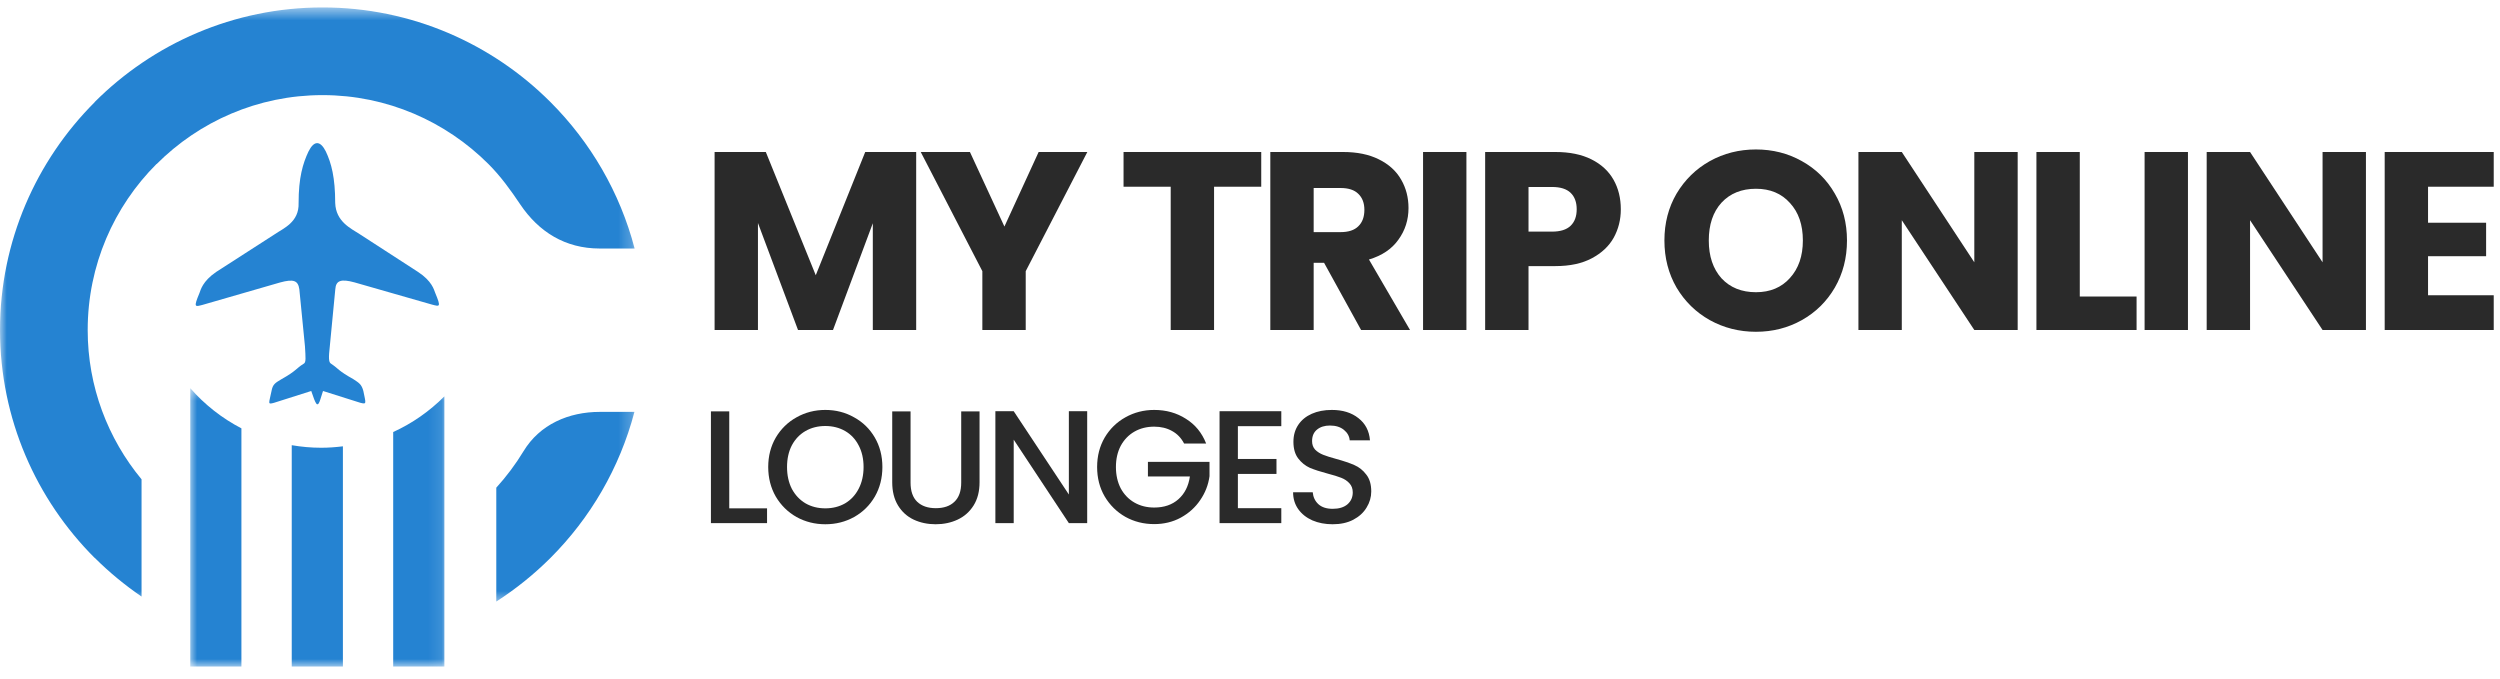
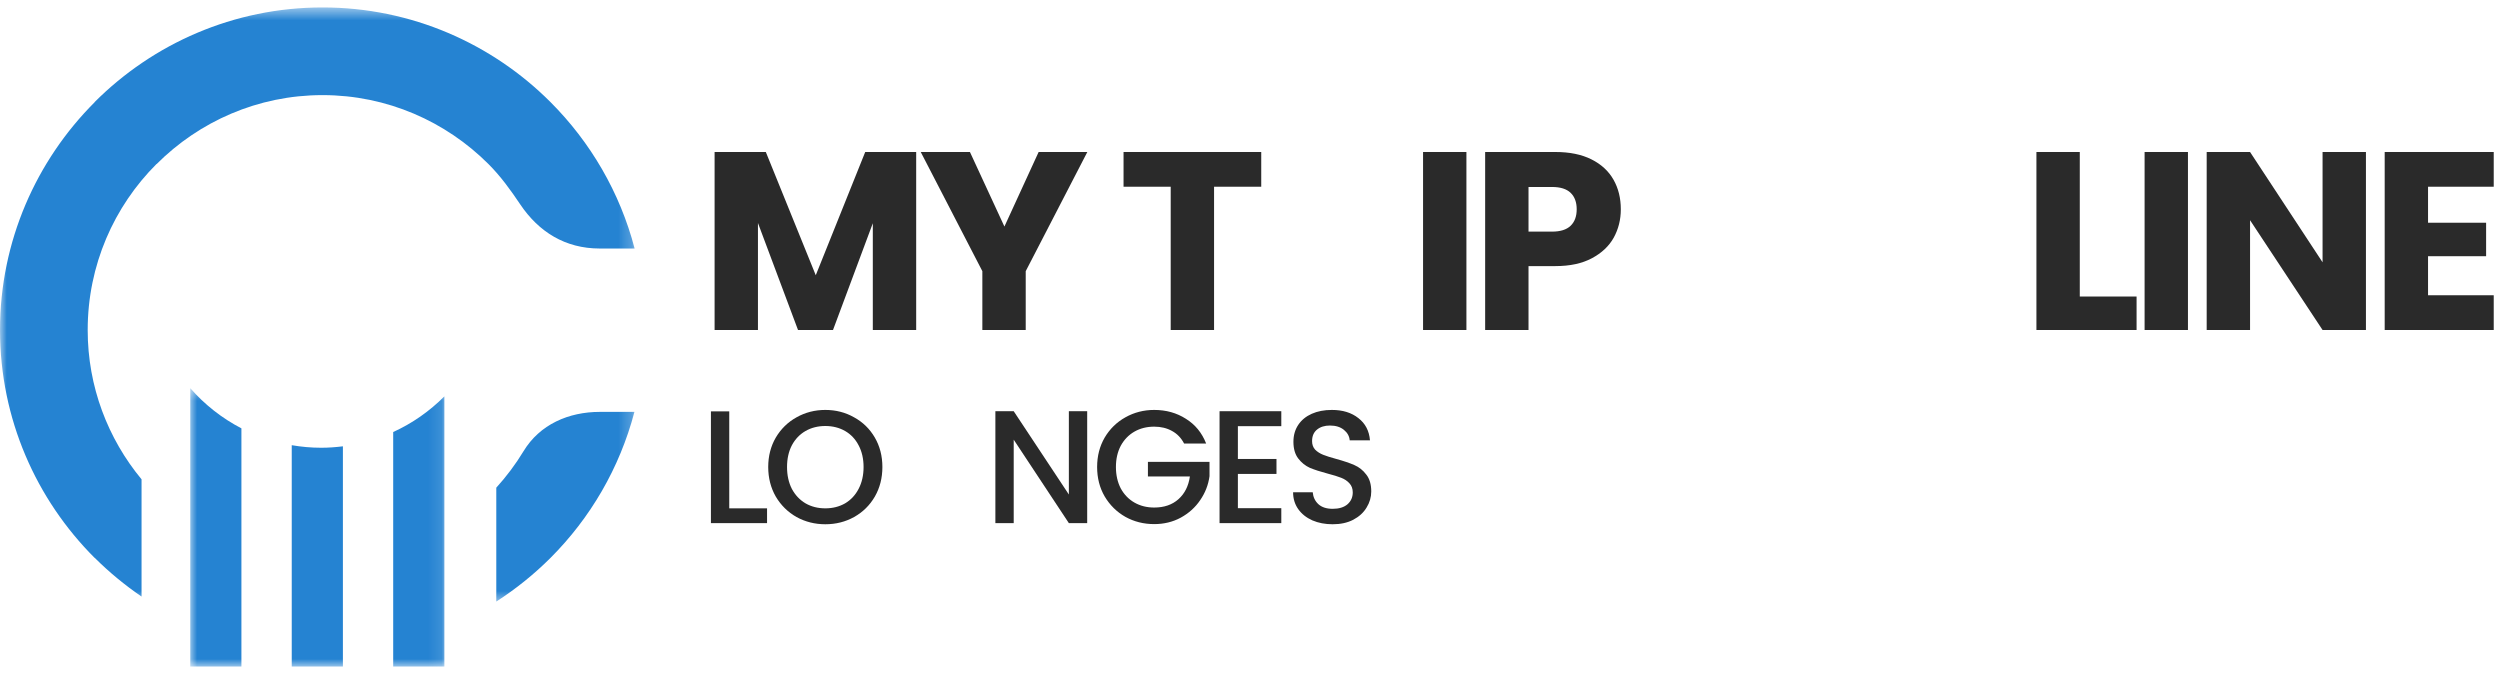
<svg xmlns="http://www.w3.org/2000/svg" width="184" height="50" viewBox="0 0 184 50" fill="none">
  <mask id="mask0_1041_431" style="mask-type:luminance" maskUnits="userSpaceOnUse" x="0" y="0" width="47" height="45">
    <path d="M0 0.545H46.783V44.399H0V0.545Z" fill="white" />
  </mask>
  <g mask="url(#mask0_1041_431)">
    <path fill-rule="evenodd" clip-rule="evenodd" d="M36.527 35.893C37.275 35.069 37.948 34.173 38.528 33.215C39.727 31.233 41.857 30.315 44.148 30.315H46.695C45.611 34.44 43.447 38.132 40.514 41.064C39.306 42.27 37.97 43.344 36.527 44.275M23.739 0.547H23.743C30.281 0.547 36.218 3.214 40.516 7.514C43.455 10.454 45.626 14.152 46.709 18.291H44.138C41.597 18.291 39.65 17.064 38.289 15.042C37.585 13.991 36.844 12.966 35.952 12.076C32.82 8.944 28.5 7.002 23.743 7H23.732C18.977 7.002 14.658 8.944 11.528 12.074H11.516C8.391 15.197 6.454 19.518 6.454 24.287V24.295C6.454 28.458 7.944 32.29 10.418 35.278V43.907C9.182 43.061 8.026 42.108 6.97 41.055L6.965 41.06C2.665 36.761 0.003 30.829 0 24.295V24.287C0.002 17.756 2.669 11.822 6.972 7.517L6.967 7.51C11.265 3.212 17.197 0.55 23.732 0.547H23.739Z" fill="#2583D2" />
  </g>
-   <path fill-rule="evenodd" clip-rule="evenodd" d="M23.272 29.692C23.181 29.554 23.089 29.326 22.907 28.777L20.166 29.647C19.666 29.786 19.801 29.694 19.983 28.782C20.073 28.279 20.255 28.186 20.713 27.91C21.853 27.272 21.759 27.134 22.354 26.768C22.538 26.679 22.491 26.313 22.445 25.49L22.031 21.289C21.938 20.65 21.617 20.515 20.614 20.79L14.907 22.439C14.361 22.578 14.222 22.666 14.679 21.572C14.769 21.342 14.906 20.704 15.909 20.016L20.245 17.225C20.837 16.815 22.025 16.358 21.977 14.943C21.975 13.068 22.293 12.022 22.704 11.153C23.113 10.33 23.57 10.33 23.982 11.15C24.393 12.018 24.669 13.069 24.671 14.939C24.72 16.309 25.815 16.808 26.454 17.221L30.75 20.003C31.8 20.686 31.939 21.326 32.031 21.553C32.488 22.65 32.35 22.557 31.803 22.42L26.092 20.783C25.089 20.51 24.724 20.647 24.678 21.288L24.274 25.49C24.181 26.31 24.181 26.674 24.366 26.767C24.911 27.131 24.867 27.27 26.009 27.908C26.421 28.182 26.604 28.272 26.742 28.773C26.924 29.688 27.016 29.777 26.512 29.642L23.774 28.777C23.591 29.326 23.546 29.554 23.455 29.688C23.408 29.781 23.317 29.781 23.272 29.692Z" fill="#2583D2" />
  <mask id="mask1_1041_431" style="mask-type:luminance" maskUnits="userSpaceOnUse" x="13" y="28" width="20" height="22">
    <path d="M13.957 28.434H32.897V49.103H13.957V28.434Z" fill="white" />
  </mask>
  <g mask="url(#mask1_1041_431)">
    <path fill-rule="evenodd" clip-rule="evenodd" d="M32.706 29.171V49.056H28.939V31.797C30.351 31.153 31.624 30.26 32.706 29.171ZM25.238 32.849V49.056H21.472V32.766C22.174 32.887 22.901 32.954 23.639 32.954C24.18 32.954 24.712 32.914 25.238 32.849ZM17.768 31.526V49.056H14.002V28.568C15.057 29.775 16.333 30.782 17.768 31.526Z" fill="#2583D2" />
  </g>
  <path d="M67.431 11.187V24.288H64.239V16.431L61.309 24.288H58.734L55.785 16.412V24.288H52.594V11.187H56.364L60.04 20.257L63.68 11.187H67.431Z" fill="#2A2A2A" />
  <path d="M80.028 11.187L75.493 19.958V24.288H72.301V19.958L67.766 11.187H71.387L73.925 16.674L76.444 11.187H80.028Z" fill="#2A2A2A" />
  <path d="M92.827 11.187V13.743H89.355V24.288H86.164V13.743H82.693V11.187H92.827Z" fill="#2A2A2A" />
-   <path d="M100.176 24.288L97.452 19.342H96.686V24.288H93.495V11.187H98.851C99.884 11.187 100.761 11.367 101.483 11.728C102.217 12.089 102.764 12.586 103.125 13.221C103.486 13.843 103.666 14.54 103.666 15.311C103.666 16.182 103.418 16.96 102.92 17.644C102.435 18.328 101.713 18.814 100.755 19.1L103.778 24.288H100.176ZM96.686 17.084H98.665C99.249 17.084 99.685 16.941 99.971 16.655C100.27 16.369 100.419 15.964 100.419 15.442C100.419 14.944 100.27 14.552 99.971 14.266C99.685 13.98 99.249 13.837 98.665 13.837H96.686V17.084Z" fill="#2A2A2A" />
  <path d="M107.928 11.187V24.288H104.737V11.187H107.928Z" fill="#2A2A2A" />
  <path d="M119.292 15.404C119.292 16.163 119.118 16.86 118.769 17.495C118.421 18.117 117.886 18.621 117.164 19.006C116.443 19.392 115.547 19.585 114.477 19.585H112.499V24.288H109.307V11.187H114.477C115.522 11.187 116.406 11.367 117.127 11.728C117.849 12.089 118.39 12.586 118.751 13.221C119.112 13.855 119.292 14.583 119.292 15.404ZM114.234 17.047C114.844 17.047 115.298 16.904 115.597 16.617C115.895 16.331 116.045 15.927 116.045 15.404C116.045 14.882 115.895 14.477 115.597 14.191C115.298 13.905 114.844 13.762 114.234 13.762H112.499V17.047H114.234Z" fill="#2A2A2A" />
-   <path d="M129.238 24.419C128.006 24.419 126.874 24.132 125.841 23.56C124.821 22.988 124.006 22.191 123.397 21.171C122.799 20.139 122.501 18.981 122.501 17.7C122.501 16.418 122.799 15.268 123.397 14.247C124.006 13.227 124.821 12.431 125.841 11.858C126.874 11.286 128.006 11 129.238 11C130.47 11 131.596 11.286 132.616 11.858C133.649 12.431 134.457 13.227 135.042 14.247C135.639 15.268 135.938 16.418 135.938 17.7C135.938 18.981 135.639 20.139 135.042 21.171C134.445 22.191 133.636 22.988 132.616 23.56C131.596 24.132 130.47 24.419 129.238 24.419ZM129.238 21.507C130.283 21.507 131.117 21.159 131.739 20.462C132.373 19.765 132.691 18.845 132.691 17.7C132.691 16.543 132.373 15.622 131.739 14.938C131.117 14.241 130.283 13.893 129.238 13.893C128.181 13.893 127.335 14.235 126.7 14.919C126.078 15.604 125.767 16.53 125.767 17.7C125.767 18.857 126.078 19.784 126.7 20.481C127.335 21.165 128.181 21.507 129.238 21.507Z" fill="#2A2A2A" />
-   <path d="M148.501 24.288H145.309L139.972 16.207V24.288H136.78V11.187H139.972L145.309 19.305V11.187H148.501V24.288Z" fill="#2A2A2A" />
  <path d="M153.072 21.824H157.252V24.288H149.881V11.187H153.072V21.824Z" fill="#2A2A2A" />
  <path d="M161.033 11.187V24.288H157.842V11.187H161.033Z" fill="#2A2A2A" />
  <path d="M174.133 24.288H170.941L165.604 16.207V24.288H162.412V11.187H165.604L170.941 19.305V11.187H174.133V24.288Z" fill="#2A2A2A" />
  <path d="M178.704 13.743V16.393H182.978V18.857H178.704V21.731H183.538V24.288H175.513V11.187H183.538V13.743H178.704Z" fill="#2A2A2A" />
  <path d="M53.673 37.414H56.455V38.502H52.324V30.277H53.673V37.414Z" fill="#2A2A2A" />
  <path d="M60.743 38.585C59.977 38.585 59.271 38.408 58.624 38.053C57.985 37.69 57.476 37.189 57.098 36.55C56.727 35.903 56.541 35.177 56.541 34.372C56.541 33.567 56.727 32.846 57.098 32.206C57.476 31.567 57.985 31.07 58.624 30.715C59.271 30.352 59.977 30.171 60.743 30.171C61.516 30.171 62.222 30.352 62.861 30.715C63.508 31.07 64.017 31.567 64.388 32.206C64.759 32.846 64.944 33.567 64.944 34.372C64.944 35.177 64.759 35.903 64.388 36.55C64.017 37.189 63.508 37.69 62.861 38.053C62.222 38.408 61.516 38.585 60.743 38.585ZM60.743 37.414C61.287 37.414 61.772 37.291 62.199 37.047C62.625 36.794 62.956 36.439 63.193 35.982C63.437 35.516 63.559 34.98 63.559 34.372C63.559 33.765 63.437 33.232 63.193 32.774C62.956 32.317 62.625 31.966 62.199 31.721C61.772 31.477 61.287 31.354 60.743 31.354C60.198 31.354 59.713 31.477 59.287 31.721C58.861 31.966 58.526 32.317 58.281 32.774C58.044 33.232 57.926 33.765 57.926 34.372C57.926 34.98 58.044 35.516 58.281 35.982C58.526 36.439 58.861 36.794 59.287 37.047C59.713 37.291 60.198 37.414 60.743 37.414Z" fill="#2A2A2A" />
-   <path d="M67.017 30.277V35.52C67.017 36.144 67.179 36.613 67.503 36.928C67.834 37.244 68.292 37.402 68.876 37.402C69.467 37.402 69.925 37.244 70.248 36.928C70.58 36.613 70.745 36.144 70.745 35.52V30.277H72.095V35.496C72.095 36.167 71.949 36.735 71.657 37.201C71.365 37.666 70.974 38.013 70.485 38.242C69.996 38.471 69.455 38.585 68.864 38.585C68.272 38.585 67.731 38.471 67.242 38.242C66.761 38.013 66.378 37.666 66.094 37.201C65.81 36.735 65.668 36.167 65.668 35.496V30.277H67.017Z" fill="#2A2A2A" />
  <path d="M80.017 38.502H78.668L74.609 32.36V38.502H73.26V30.265H74.609L78.668 36.396V30.265H80.017V38.502Z" fill="#2A2A2A" />
  <path d="M87.15 32.644C86.937 32.234 86.641 31.926 86.263 31.721C85.884 31.508 85.446 31.402 84.949 31.402C84.404 31.402 83.919 31.524 83.493 31.768C83.067 32.013 82.732 32.36 82.487 32.81C82.251 33.26 82.132 33.78 82.132 34.372C82.132 34.964 82.251 35.489 82.487 35.946C82.732 36.396 83.067 36.743 83.493 36.988C83.919 37.232 84.404 37.355 84.949 37.355C85.683 37.355 86.278 37.149 86.736 36.739C87.194 36.329 87.474 35.773 87.576 35.07H84.487V33.993H89.02V35.047C88.933 35.686 88.704 36.274 88.334 36.81C87.971 37.347 87.493 37.777 86.902 38.1C86.318 38.416 85.667 38.574 84.949 38.574C84.176 38.574 83.469 38.396 82.83 38.041C82.191 37.678 81.683 37.177 81.304 36.538C80.933 35.899 80.748 35.177 80.748 34.372C80.748 33.567 80.933 32.846 81.304 32.206C81.683 31.567 82.191 31.07 82.83 30.715C83.477 30.352 84.184 30.171 84.949 30.171C85.825 30.171 86.602 30.388 87.28 30.822C87.967 31.248 88.464 31.855 88.772 32.644H87.15Z" fill="#2A2A2A" />
  <path d="M91.108 31.366V33.78H93.949V34.881H91.108V37.402H94.304V38.502H89.759V30.265H94.304V31.366H91.108Z" fill="#2A2A2A" />
  <path d="M98.084 38.585C97.532 38.585 97.034 38.491 96.593 38.301C96.151 38.104 95.804 37.828 95.551 37.473C95.299 37.118 95.172 36.704 95.172 36.23H96.616C96.648 36.585 96.786 36.877 97.031 37.106C97.283 37.335 97.634 37.449 98.084 37.449C98.549 37.449 98.912 37.339 99.173 37.118C99.433 36.889 99.563 36.597 99.563 36.242C99.563 35.966 99.48 35.741 99.315 35.568C99.157 35.394 98.956 35.26 98.711 35.165C98.474 35.07 98.143 34.968 97.717 34.857C97.18 34.715 96.743 34.573 96.403 34.431C96.072 34.281 95.788 34.053 95.551 33.745C95.314 33.437 95.196 33.027 95.196 32.514C95.196 32.041 95.314 31.627 95.551 31.271C95.788 30.916 96.119 30.644 96.545 30.455C96.971 30.265 97.465 30.171 98.025 30.171C98.822 30.171 99.472 30.372 99.978 30.774C100.49 31.169 100.774 31.713 100.83 32.408H99.338C99.315 32.108 99.173 31.851 98.912 31.638C98.652 31.425 98.309 31.319 97.883 31.319C97.496 31.319 97.18 31.417 96.936 31.615C96.691 31.812 96.569 32.096 96.569 32.467C96.569 32.719 96.644 32.928 96.794 33.094C96.952 33.252 97.149 33.378 97.386 33.473C97.622 33.567 97.946 33.67 98.356 33.78C98.9 33.93 99.342 34.08 99.682 34.23C100.029 34.38 100.321 34.613 100.557 34.928C100.802 35.236 100.924 35.65 100.924 36.171C100.924 36.589 100.81 36.984 100.581 37.355C100.36 37.725 100.033 38.025 99.599 38.254C99.173 38.475 98.668 38.585 98.084 38.585Z" fill="#2A2A2A" />
</svg>